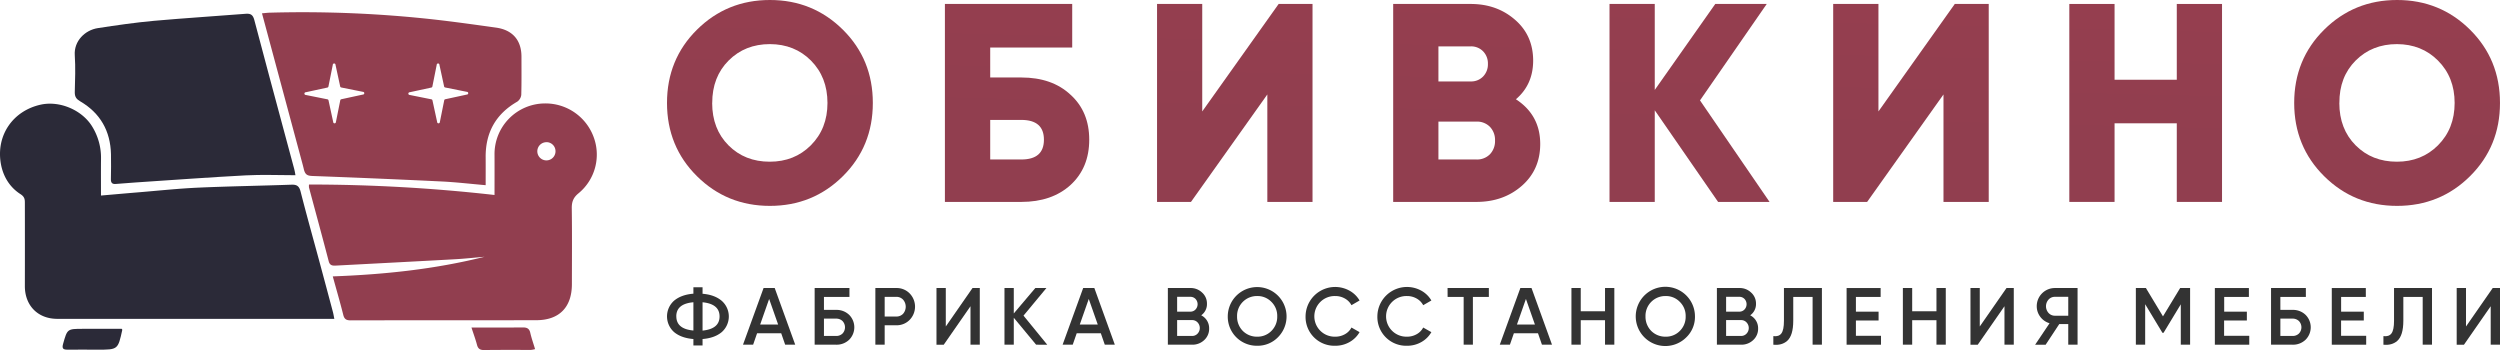
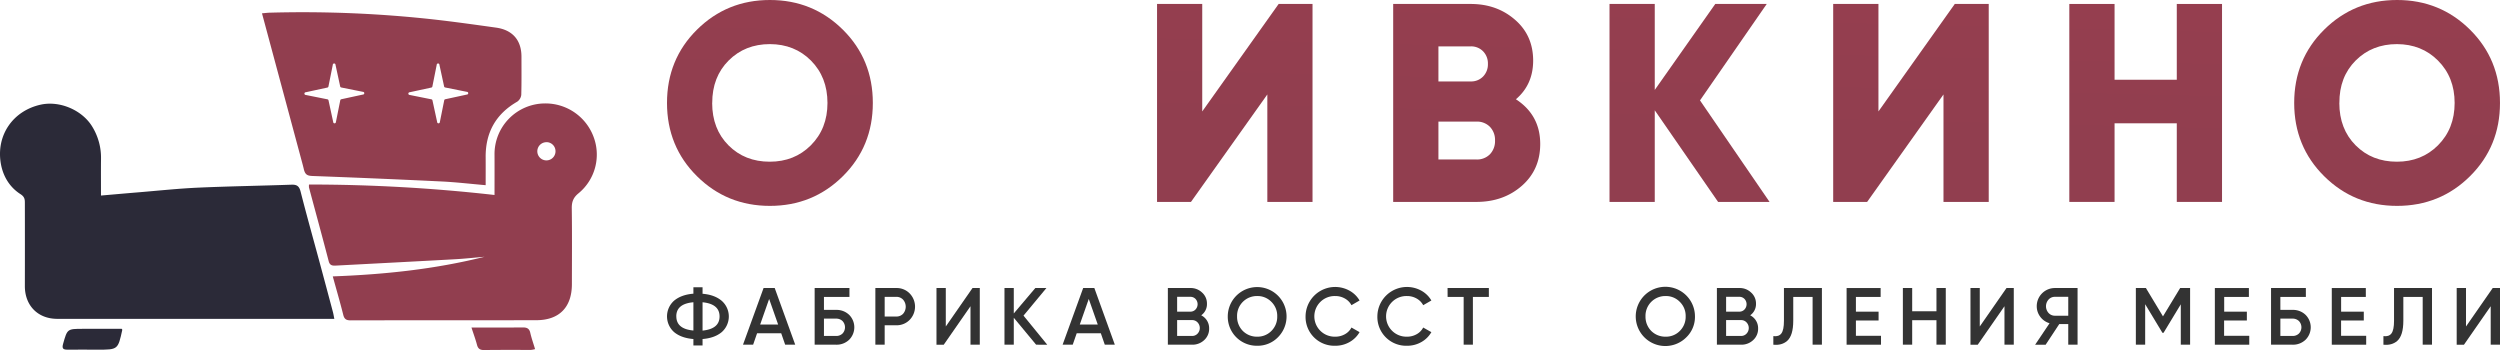
<svg xmlns="http://www.w3.org/2000/svg" xmlns:xlink="http://www.w3.org/1999/xlink" viewBox="0 0 1836.16 257.06">
  <defs>
    <style>.cls-1{fill:url(#Безымянный_градиент_95);}.cls-2{fill:url(#Безымянный_градиент_95-2);}.cls-3{fill:url(#Безымянный_градиент_95-3);}.cls-4{fill:url(#Безымянный_градиент_95-4);}.cls-5{fill:url(#Безымянный_градиент_95-5);}.cls-6{fill:url(#Безымянный_градиент_95-6);}.cls-7{fill:url(#Безымянный_градиент_95-7);}.cls-8{fill:url(#Безымянный_градиент_95-8);}.cls-9{fill:#333;}.cls-10{fill:#2b2a38;}.cls-11{fill:url(#Безымянный_градиент_95-9);}.cls-12{fill:url(#Безымянный_градиент_95-10);}.cls-13{fill:url(#Безымянный_градиент_95-11);}</style>
    <linearGradient id="Безымянный_градиент_95" x1="601.03" y1="-1379.26" x2="565.36" y2="80.04" gradientUnits="userSpaceOnUse">
      <stop offset="0" stop-color="#cf3c4d" />
      <stop offset="1" stop-color="#913e4f" />
    </linearGradient>
    <linearGradient id="Безымянный_градиент_95-2" x1="781.9" y1="-1374.89" x2="746.23" y2="84.46" xlink:href="#Безымянный_градиент_95" />
    <linearGradient id="Безымянный_градиент_95-3" x1="942.28" y1="-1370.99" x2="906.61" y2="88.37" xlink:href="#Безымянный_градиент_95" />
    <linearGradient id="Безымянный_градиент_95-4" x1="1111.98" y1="-1366.82" x2="1076.31" y2="92.51" xlink:href="#Безымянный_градиент_95" />
    <linearGradient id="Безымянный_градиент_95-5" x1="1276.06" y1="-1362.85" x2="1240.39" y2="96.51" xlink:href="#Безымянный_градиент_95" />
    <linearGradient id="Безымянный_градиент_95-6" x1="1438.59" y1="-1358.89" x2="1402.92" y2="100.47" xlink:href="#Безымянный_градиент_95" />
    <linearGradient id="Безымянный_градиент_95-7" x1="1610.88" y1="-1354.68" x2="1575.21" y2="104.67" xlink:href="#Безымянный_градиент_95" />
    <linearGradient id="Безымянный_градиент_95-8" x1="1795.41" y1="-1350.13" x2="1759.74" y2="109.17" xlink:href="#Безымянный_градиент_95" />
    <linearGradient id="Безымянный_градиент_95-9" x1="118.77" y1="155.61" x2="161.19" y2="155.61" xlink:href="#Безымянный_градиент_95" />
    <linearGradient id="Безымянный_градиент_95-10" x1="118.77" y1="248.77" x2="161.19" y2="248.77" xlink:href="#Безымянный_градиент_95" />
    <linearGradient id="Безымянный_градиент_95-11" x1="118.77" y1="72.51" x2="161.19" y2="72.51" xlink:href="#Безымянный_градиент_95" />
  </defs>
  <title>Ресурс 25</title>
  <g id="Слой_2" data-name="Слой 2">
    <g id="Обивкино_логотип_черные_буквы_СПРАВА_Изображение" data-name="Обивкино логотип (черные буквы СПРАВА) Изображение">
      <path class="cls-1" d="M619.06,129.4q-22,21.81-53.59,21.81T511.89,129.4q-22-21.81-22-53.8t22-53.79Q533.9,0,565.47,0t53.59,21.81q22,21.81,22,53.79T619.06,129.4Zm-96-53.8q0,19.13,12,31.16t30.32,12q18.07,0,30.12-12,12.25-12.26,12.25-31.16T595.59,44.45q-12-12-30.12-12.05-18.27,0-30.32,12.05T523.1,75.6Z" />
-       <path class="cls-2" d="M727.27,56.91h22.85q22.64,0,36.14,12.67Q800,82,800,102.61t-13.7,33.23q-13.71,12.45-36.14,12.46H694V2.91H787.5v32H727.27Zm0,60.23h22.85q16.61,0,16.61-14.53T750.12,88.07H727.27Z" />
      <path class="cls-3" d="M964,148.3H930.81V69.37L874.73,148.3H849.81V2.91H883V81.84L939.12,2.91H964Z" />
      <path class="cls-4" d="M1113.38,72.9q17.85,11.64,17.86,32.82,0,18.9-13.5,30.74T1084.3,148.3h-61.06V2.91h56.91q19.3,0,32.61,11.63Q1126,26,1126.05,44.45,1126.05,62.11,1113.38,72.9Zm-33.23-38.84h-23.68V59.82h23.68a12.18,12.18,0,0,0,9.14-3.64,12.72,12.72,0,0,0,3.53-9.24,12.72,12.72,0,0,0-3.53-9.24A12.22,12.22,0,0,0,1080.15,34.06Zm-23.68,83.08h27.83a13.28,13.28,0,0,0,10-3.84,13.84,13.84,0,0,0,3.74-10.07,13.86,13.86,0,0,0-3.74-10.08,13.28,13.28,0,0,0-10-3.84h-27.83Z" />
      <path class="cls-5" d="M1248.59,73.73l51.09,74.57h-37.8L1215.36,81v67.3h-33.23V2.91h33.23V66.05L1259.8,2.91h37.81Z" />
      <path class="cls-6" d="M1460.65,148.3h-33.23V69.37l-56.08,78.93h-24.93V2.91h33.24V81.84l56.07-78.93h24.93Z" />
      <path class="cls-7" d="M1598.77,58.57V2.91H1632V148.3h-33.23V90.56h-45.7V148.3h-33.23V2.91h33.23V58.57Z" />
      <path class="cls-8" d="M1814.15,129.4q-22,21.81-53.59,21.81T1707,129.4q-22-21.81-22-53.8t22-53.79Q1729,0,1760.56,0t53.59,21.81q22,21.81,22,53.79T1814.15,129.4Zm-96-53.8q0,19.13,12,31.16t30.32,12q18.07,0,30.12-12,12.25-12.26,12.25-31.16t-12.25-31.15q-12-12-30.12-12.05-18.27,0-30.32,12.05T1718.19,75.6Z" />
      <path class="cls-9" d="M516,249v4.75h-6.72V249q-8.91-.72-14.15-5.06a15.4,15.4,0,0,1,0-23.13q5.29-4.4,14.15-5.11V211H516v4.76q8.74.71,14,5.11A15.29,15.29,0,0,1,530,244Q524.78,248.3,516,249Zm-19.26-16.65q0,9.27,12.54,10.4V222Q496.71,223.09,496.71,232.36ZM516,222v20.81q12.49-1.24,12.49-10.4T516,222Z" />
      <path class="cls-9" d="M584.06,253.17h-7.38l-2.91-8.39H556.05l-2.91,8.39H545.7l15.11-41.62H569Zm-19.15-33.6-6.6,18.79h13.2Z" />
      <path class="cls-9" d="M605.16,227.6h8.92a13.33,13.33,0,0,1,9.58,3.63,12.93,12.93,0,0,1,0,18.31,13.33,13.33,0,0,1-9.58,3.63H598.33V211.55h25.56v6.54H605.16Zm0,19.15h8.92a6.54,6.54,0,0,0,4.7-1.76,6.68,6.68,0,0,0,0-9.21,6.54,6.54,0,0,0-4.7-1.76h-8.92Z" />
      <path class="cls-9" d="M642.92,211.55h15.34a13.27,13.27,0,0,1,9.81,3.92,13.91,13.91,0,0,1,0,19.5,13.28,13.28,0,0,1-9.81,3.93h-8.5v14.27h-6.84Zm6.84,20.93h8.5a6.66,6.66,0,0,0,5-2,7.89,7.89,0,0,0,0-10.41,6.62,6.62,0,0,0-5-2.05h-8.5Z" />
      <path class="cls-9" d="M719.62,253.17h-6.83V224.92l-19.63,28.25h-5.35V211.55h6.84v28.24l19.62-28.24h5.35Z" />
      <path class="cls-9" d="M751.73,231.82l17.42,21.35H761l-16.41-19.8v19.8h-6.84V211.55h6.84v18.67l15.81-18.67h8.15Z" />
      <path class="cls-9" d="M818.8,253.17h-7.37l-2.91-8.39H790.8l-2.92,8.39h-7.43l15.1-41.62h8.21Zm-19.14-33.6-6.6,18.79h13.2Z" />
      <path class="cls-9" d="M882.25,231.58a10.61,10.61,0,0,1,5.82,9.7,11.16,11.16,0,0,1-3.62,8.5,12.51,12.51,0,0,1-8.86,3.39H857.75V211.55h16.53a12,12,0,0,1,8.62,3.33,10.77,10.77,0,0,1,3.57,8.2A10.06,10.06,0,0,1,882.25,231.58Zm-8-13.61h-9.69v10.94h9.69a5.12,5.12,0,0,0,3.8-1.58,5.67,5.67,0,0,0,0-7.79A5.12,5.12,0,0,0,874.28,218Zm-9.69,28.78h11a5.37,5.37,0,0,0,4-1.7,6,6,0,0,0,0-8.26,5.37,5.37,0,0,0-4-1.7h-11Z" />
      <path class="cls-9" d="M938.61,247.7a20.77,20.77,0,0,1-15.28,6.24,21.31,21.31,0,0,1-21.58-21.58,21.59,21.59,0,1,1,36.86,15.34Zm-25.8-4.64a14.5,14.5,0,0,0,10.52,4.22,14.2,14.2,0,0,0,10.47-4.22,14.53,14.53,0,0,0,4.28-10.7,14.36,14.36,0,0,0-4.28-10.65,14.13,14.13,0,0,0-10.47-4.28,14.52,14.52,0,0,0-14.74,14.93A14.72,14.72,0,0,0,912.81,243.06Z" />
      <path class="cls-9" d="M980.65,253.94a21.13,21.13,0,0,1-21.76-21.58,21.74,21.74,0,0,1,32.2-18.91,19.4,19.4,0,0,1,7.46,7.25l-5.95,3.45a12.26,12.26,0,0,0-4.84-4.9,14.09,14.09,0,0,0-7.11-1.82,14.93,14.93,0,1,0,0,29.85,14.25,14.25,0,0,0,7.14-1.81,11.84,11.84,0,0,0,4.81-4.91l5.95,3.39a19.43,19.43,0,0,1-7.43,7.32A20.8,20.8,0,0,1,980.65,253.94Z" />
      <path class="cls-9" d="M1033.39,253.94a21.13,21.13,0,0,1-21.76-21.58,21.74,21.74,0,0,1,32.2-18.91,19.4,19.4,0,0,1,7.46,7.25l-6,3.45a12.26,12.26,0,0,0-4.84-4.9,14.09,14.09,0,0,0-7.11-1.82,14.93,14.93,0,1,0,0,29.85,14.25,14.25,0,0,0,7.14-1.81,11.84,11.84,0,0,0,4.81-4.91l6,3.39a19.36,19.36,0,0,1-7.43,7.32A20.8,20.8,0,0,1,1033.39,253.94Z" />
      <path class="cls-9" d="M1063.18,211.55h30.33v6.54h-11.72v35.08H1075V218.09h-11.78Z" />
-       <path class="cls-9" d="M1139.89,253.17h-7.38l-2.91-8.39h-17.72l-2.91,8.39h-7.44l15.11-41.62h8.2Zm-19.15-33.6-6.6,18.79h13.2Z" />
-       <path class="cls-9" d="M1178.83,228.61V211.55h6.84v41.62h-6.84v-18H1161v18h-6.84V211.55H1161v17.06Z" />
      <path class="cls-9" d="M1238.59,247.7a21.75,21.75,0,1,1,6.3-15.34A20.79,20.79,0,0,1,1238.59,247.7Zm-25.81-4.64a14.54,14.54,0,0,0,10.53,4.22,14.17,14.17,0,0,0,10.46-4.22,14.49,14.49,0,0,0,4.29-10.7,14.33,14.33,0,0,0-4.29-10.65,14.11,14.11,0,0,0-10.46-4.28,14.52,14.52,0,0,0-14.75,14.93A14.76,14.76,0,0,0,1212.78,243.06Z" />
      <path class="cls-9" d="M1285.45,231.58a10.61,10.61,0,0,1,5.82,9.7,11.16,11.16,0,0,1-3.62,8.5,12.51,12.51,0,0,1-8.86,3.39H1261V211.55h16.53a12,12,0,0,1,8.62,3.33,10.77,10.77,0,0,1,3.57,8.2A10.06,10.06,0,0,1,1285.45,231.58Zm-8-13.61h-9.69v10.94h9.69a5.12,5.12,0,0,0,3.8-1.58,5.67,5.67,0,0,0,0-7.79A5.12,5.12,0,0,0,1277.48,218Zm-9.69,28.78h11a5.37,5.37,0,0,0,4-1.7,6,6,0,0,0,0-8.26,5.37,5.37,0,0,0-4-1.7h-11Z" />
      <path class="cls-9" d="M1302.45,253.17v-6.3c2.7.35,4.67-.31,5.92-2s1.87-4.76,1.87-9.24V211.55h27.89v41.62h-6.84V218.09h-14.21v17.42q0,10.88-4.46,14.86Q1308.63,253.82,1302.45,253.17Z" />
      <path class="cls-9" d="M1363.1,235.39v11.24h18.43v6.54h-25.27V211.55h25v6.54H1363.1v10.82h16.65v6.48Z" />
      <path class="cls-9" d="M1422.26,228.61V211.55h6.84v41.62h-6.84v-18h-17.83v18h-6.84V211.55h6.84v17.06Z" />
      <path class="cls-9" d="M1479.05,253.17h-6.84V224.92l-19.62,28.25h-5.35V211.55h6.83v28.24l19.63-28.24h5.35Z" />
      <path class="cls-9" d="M1509.25,211.55h16.65v41.62h-6.84V238h-6.6l-10,15.17h-7.72l10.58-15.76a12.94,12.94,0,0,1-6.78-4.7,12.72,12.72,0,0,1-2.62-7.79,13.3,13.3,0,0,1,13.38-13.37Zm0,20.33h9.81V218h-9.81a6.13,6.13,0,0,0-4.64,2,7.36,7.36,0,0,0,0,9.87A6.13,6.13,0,0,0,1509.25,231.88Z" />
      <path class="cls-9" d="M1601.24,211.55h7.31v41.62h-6.84V223.5l-12.66,20.93h-.83l-12.67-21v29.73h-6.84V211.55h7.38l12.54,20.81Z" />
      <path class="cls-9" d="M1633.52,235.39v11.24H1652v6.54h-25.27V211.55h25v6.54h-18.14v10.82h16.65v6.48Z" />
      <path class="cls-9" d="M1674.85,227.6h8.92a13.32,13.32,0,0,1,9.57,3.63,12.9,12.9,0,0,1,0,18.31,13.32,13.32,0,0,1-9.57,3.63H1668V211.55h25.57v6.54h-18.73Zm0,19.15h8.92a6.51,6.51,0,0,0,4.69-1.76,6.66,6.66,0,0,0,0-9.21,6.51,6.51,0,0,0-4.69-1.76h-8.92Z" />
      <path class="cls-9" d="M1719.44,235.39v11.24h18.44v6.54h-25.27V211.55h25v6.54h-18.14v10.82h16.65v6.48Z" />
      <path class="cls-9" d="M1750.54,253.17v-6.3c2.7.35,4.67-.31,5.92-2s1.87-4.76,1.87-9.24V211.55h27.89v41.62h-6.84V218.09h-14.21v17.42q0,10.88-4.46,14.86Q1756.72,253.82,1750.54,253.17Z" />
      <path class="cls-9" d="M1836.16,253.17h-6.83V224.92l-19.63,28.25h-5.35V211.55h6.84v28.24l19.62-28.24h5.35Z" />
      <path class="cls-10" d="M74.17,143.62c9.39-.81,18.41-1.62,27.44-2.36,14.71-1.21,29.4-2.79,44.13-3.45,22.77-1,45.56-1.35,68.33-2.16,4-.14,5.7,1.07,6.73,5.14,4.32,17,9.09,33.94,13.68,50.91q5.07,18.78,10.07,37.59c.36,1.34.56,2.72,1,4.89H42.05c-14.25,0-23.83-9.8-23.79-24.1q.06-30.68,0-61.34c0-2.65-.43-4.37-3.29-6.2C6.85,137.31,2.08,129.14.54,119.71c-3.33-20.51,9-38.28,29.25-42.82C44,73.72,60.63,81,67.89,93.24a43.54,43.54,0,0,1,6.3,23.52C74.1,125.53,74.17,134.3,74.17,143.62Z" />
      <path class="cls-11" d="M244.41,203c38.08-1.4,75.13-5.3,111.51-14.41-7.22.62-14.43,1.42-21.67,1.82-29.18,1.62-58.37,3.12-87.56,4.66-2.45.12-4.43,0-5.27-3.2-4.7-18.07-9.64-36.08-14.47-54.12a10.58,10.58,0,0,1,0-2.23,1214.74,1214.74,0,0,1,136.26,7.69c0-10.25.05-19.8,0-29.35a37.2,37.2,0,0,1,37-37.89,37.68,37.68,0,0,1,35.74,24.53A36.82,36.82,0,0,1,425,141.89c-3.88,3.13-5.12,6.3-5.05,11.1.26,18.55.12,37.11.09,55.66,0,17-9.27,26.5-26.13,26.53-45.44.09-90.88,0-136.32.12-3.23,0-4.7-.88-5.5-4.14C249.8,222,247.15,213,244.41,203Zm157.13-98.55A6.68,6.68,0,1,0,408,111,6.64,6.64,0,0,0,401.54,104.41Z" />
-       <path class="cls-10" d="M217,128.69c-12.66,0-24.61-.53-36.5.11-27.12,1.44-54.21,3.44-81.31,5.24-4.7.31-9.39.65-14.08,1.07-2.66.24-3.71-.83-3.66-3.48.11-6.14.2-12.27.06-18.4-.4-17-7.84-30.16-22.59-38.8-2.8-1.64-4-3.25-4-6.55.24-9.12.6-18.28,0-27.36-.7-10.27,7.41-18.42,17-19.88,13.65-2.09,27.34-4.09,41.09-5.34,22.49-2,45-3.4,67.55-5.18,3.66-.3,5.26.91,6.21,4.51,7.36,28,14.92,55.92,22.43,83.87,2.27,8.49,4.58,17,6.85,25.45C216.41,125.14,216.58,126.38,217,128.69Z" />
      <path class="cls-12" d="M346.28,240.57c5.12,0,9.47,0,13.82,0,8,0,16,0,24-.08,2.91,0,4.66.81,5.37,3.93.88,3.92,2.25,7.73,3.53,12A19,19,0,0,1,390,257c-11.46,0-22.93-.07-34.4.09-3,.05-4.52-.93-5.28-3.87C349.28,249.25,347.85,245.43,346.28,240.57Z" />
      <path class="cls-10" d="M89.4,241.48c.28.47.45.61.43.72-3.2,14.62-3.2,14.63-18.19,14.62-7.38,0-14.76-.1-22.14,0-3.21,0-4.11-.94-3.17-4.25,3.12-11,3-11.06,14.63-11.06Z" />
      <path class="cls-13" d="M383,41.36C382.9,29.46,376.4,22,364.43,20.3c-14.94-2.09-29.88-4.2-44.86-5.9a875.13,875.13,0,0,0-121-5.1c-1.82,0-3.65.28-6.15.48l29.78,110.7c.34,1.32.69,2.63,1,4,1,3.91,2.68,4.64,6.39,4.78Q277,131,324.31,133.28c10.63.52,21.22,1.77,32.39,2.73,0-7,.05-13.77,0-20.49-.14-18.08,7.36-31.73,23.16-40.83a7.07,7.07,0,0,0,3-5C383.12,60.24,383,50.8,383,41.36ZM266.56,69.45,250.7,72.88a1,1,0,0,0-.79.81l-3.19,15.9a1,1,0,0,1-2,0l-3.43-15.85a1,1,0,0,0-.81-.8l-15.9-3.19a1,1,0,0,1,0-2l15.85-3.43a1,1,0,0,0,.8-.81l3.19-15.9a1,1,0,0,1,2,0l3.43,15.86a1,1,0,0,0,.81.79l15.9,3.19A1,1,0,0,1,266.56,69.45Zm76.35,0-15.85,3.43a1,1,0,0,0-.8.81l-3.19,15.9a1,1,0,0,1-2,0l-3.44-15.85a1,1,0,0,0-.81-.8l-15.9-3.19a1,1,0,0,1,0-2l15.85-3.43a1,1,0,0,0,.8-.81l3.18-15.9a1,1,0,0,1,2,0l3.43,15.86a1,1,0,0,0,.81.79l15.91,3.19A1,1,0,0,1,342.91,69.45Z" />
    </g>
  </g>
</svg>